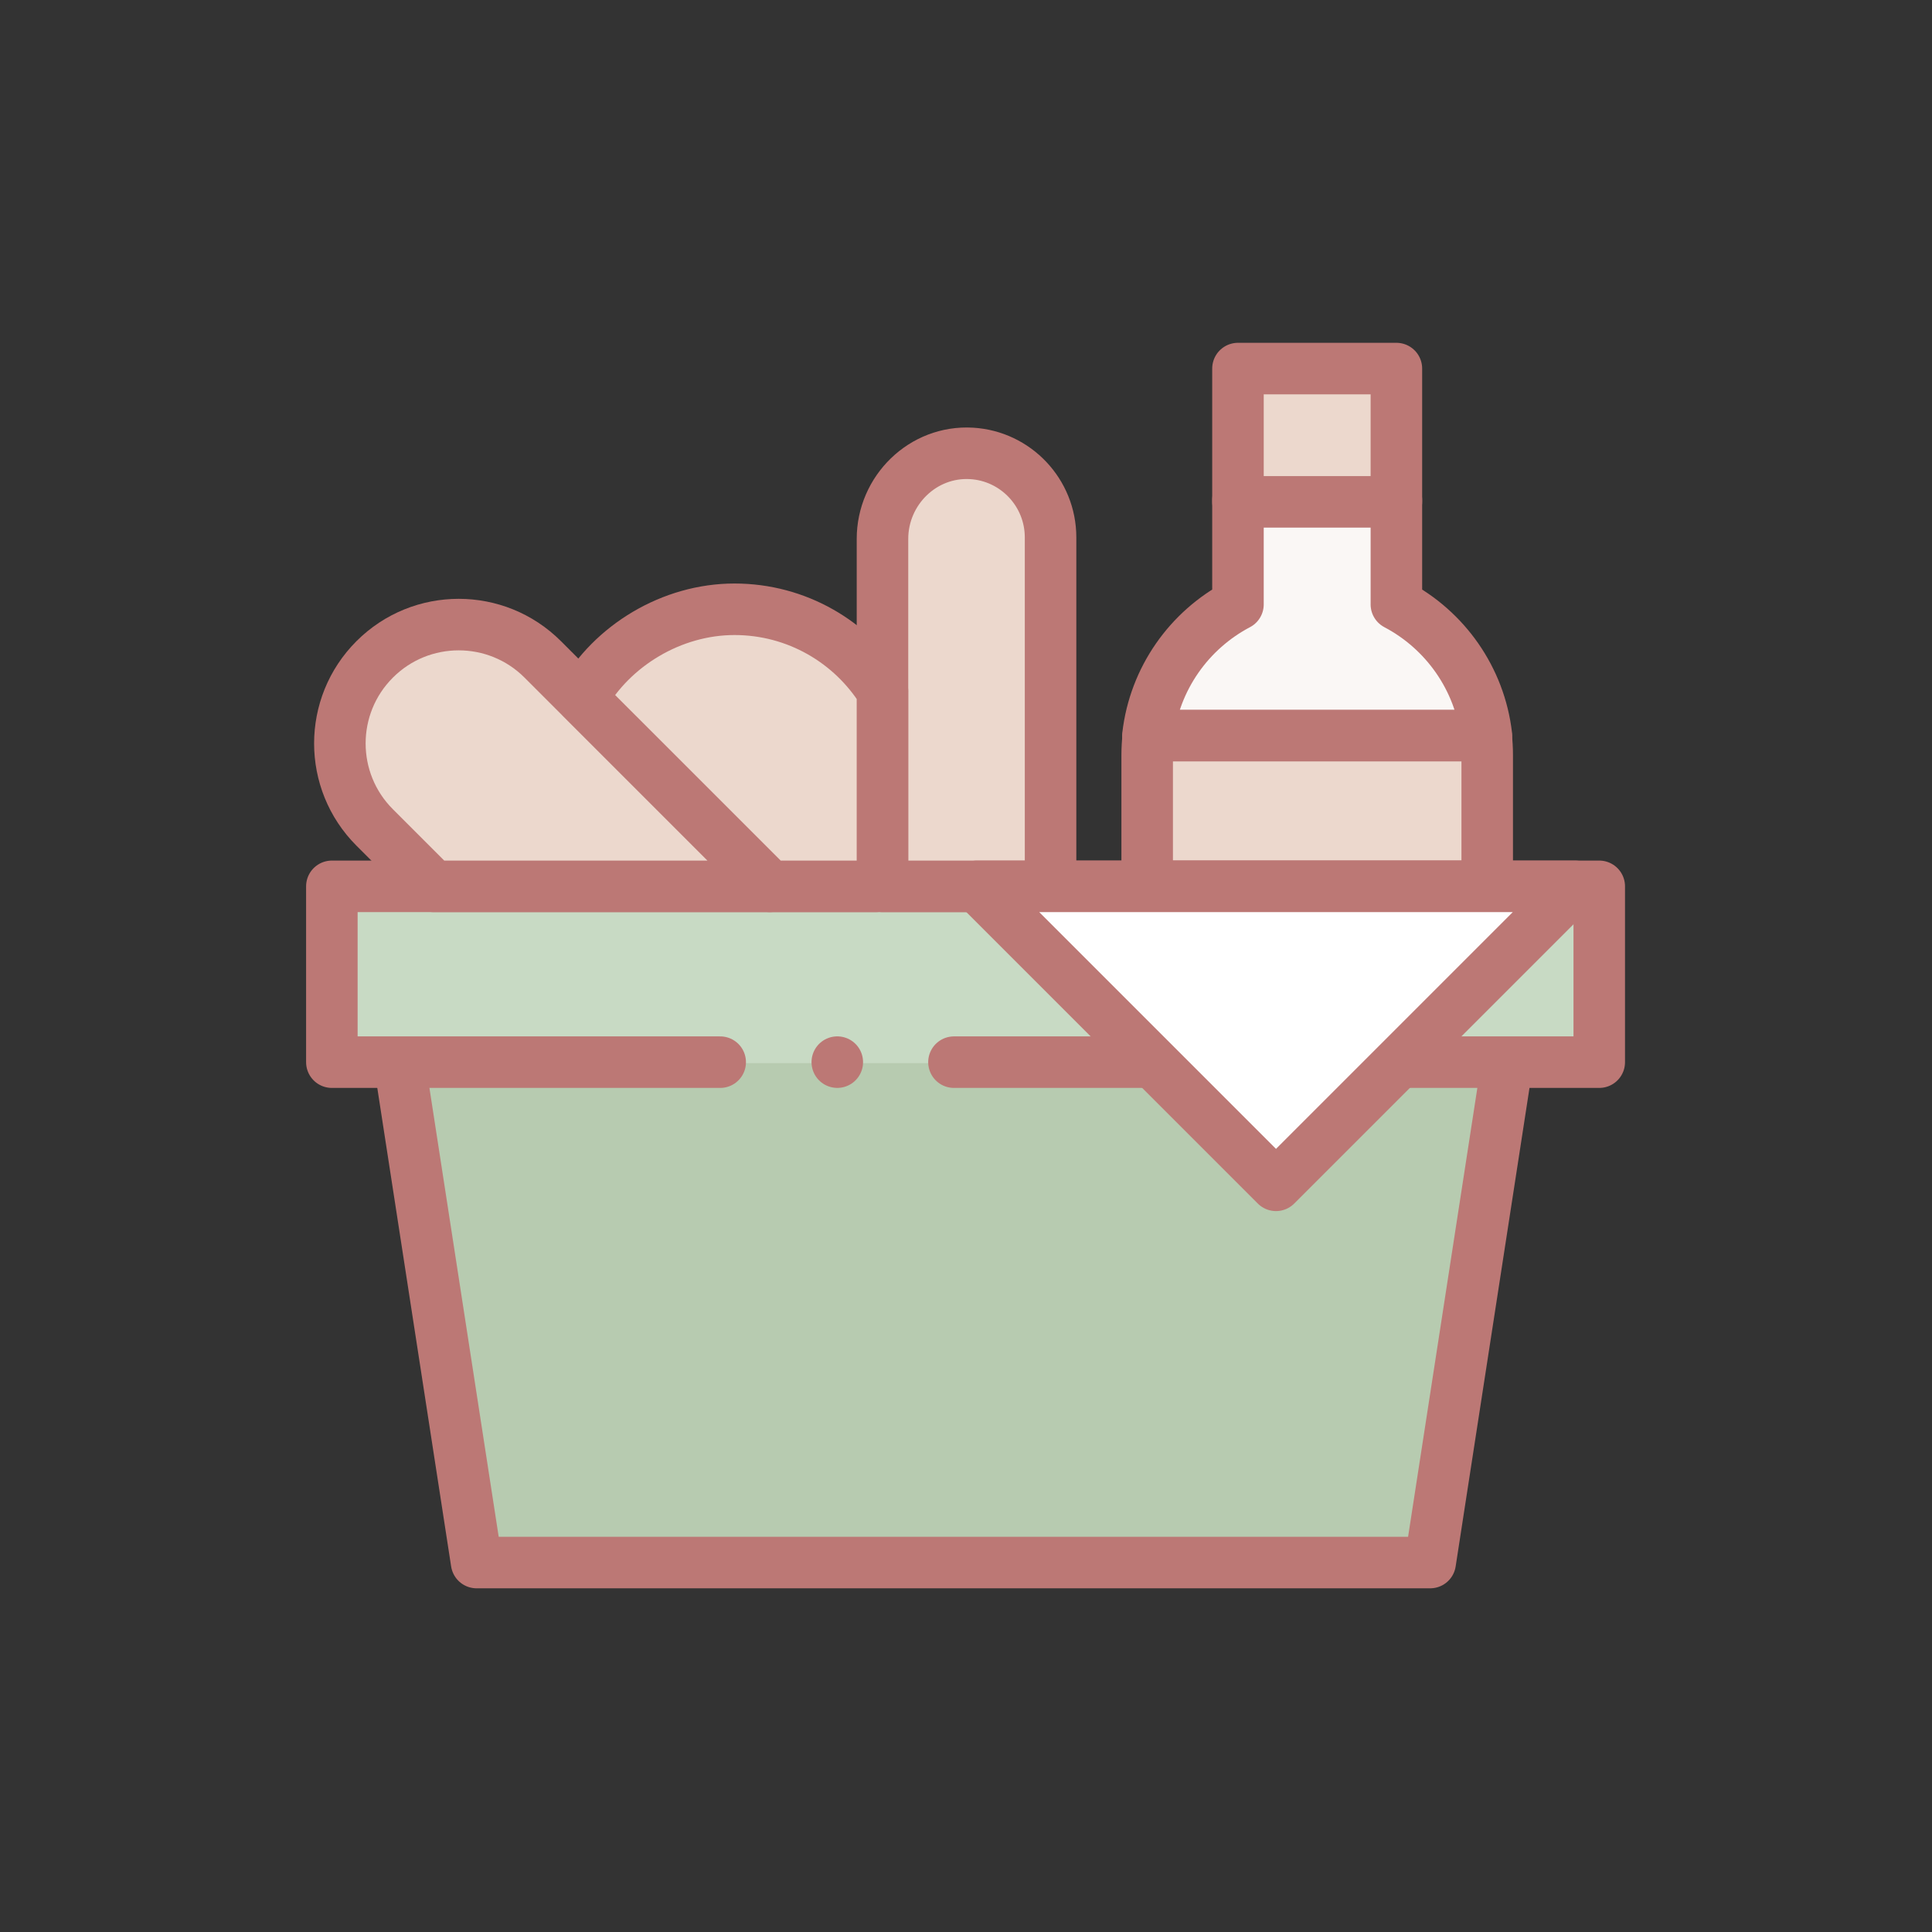
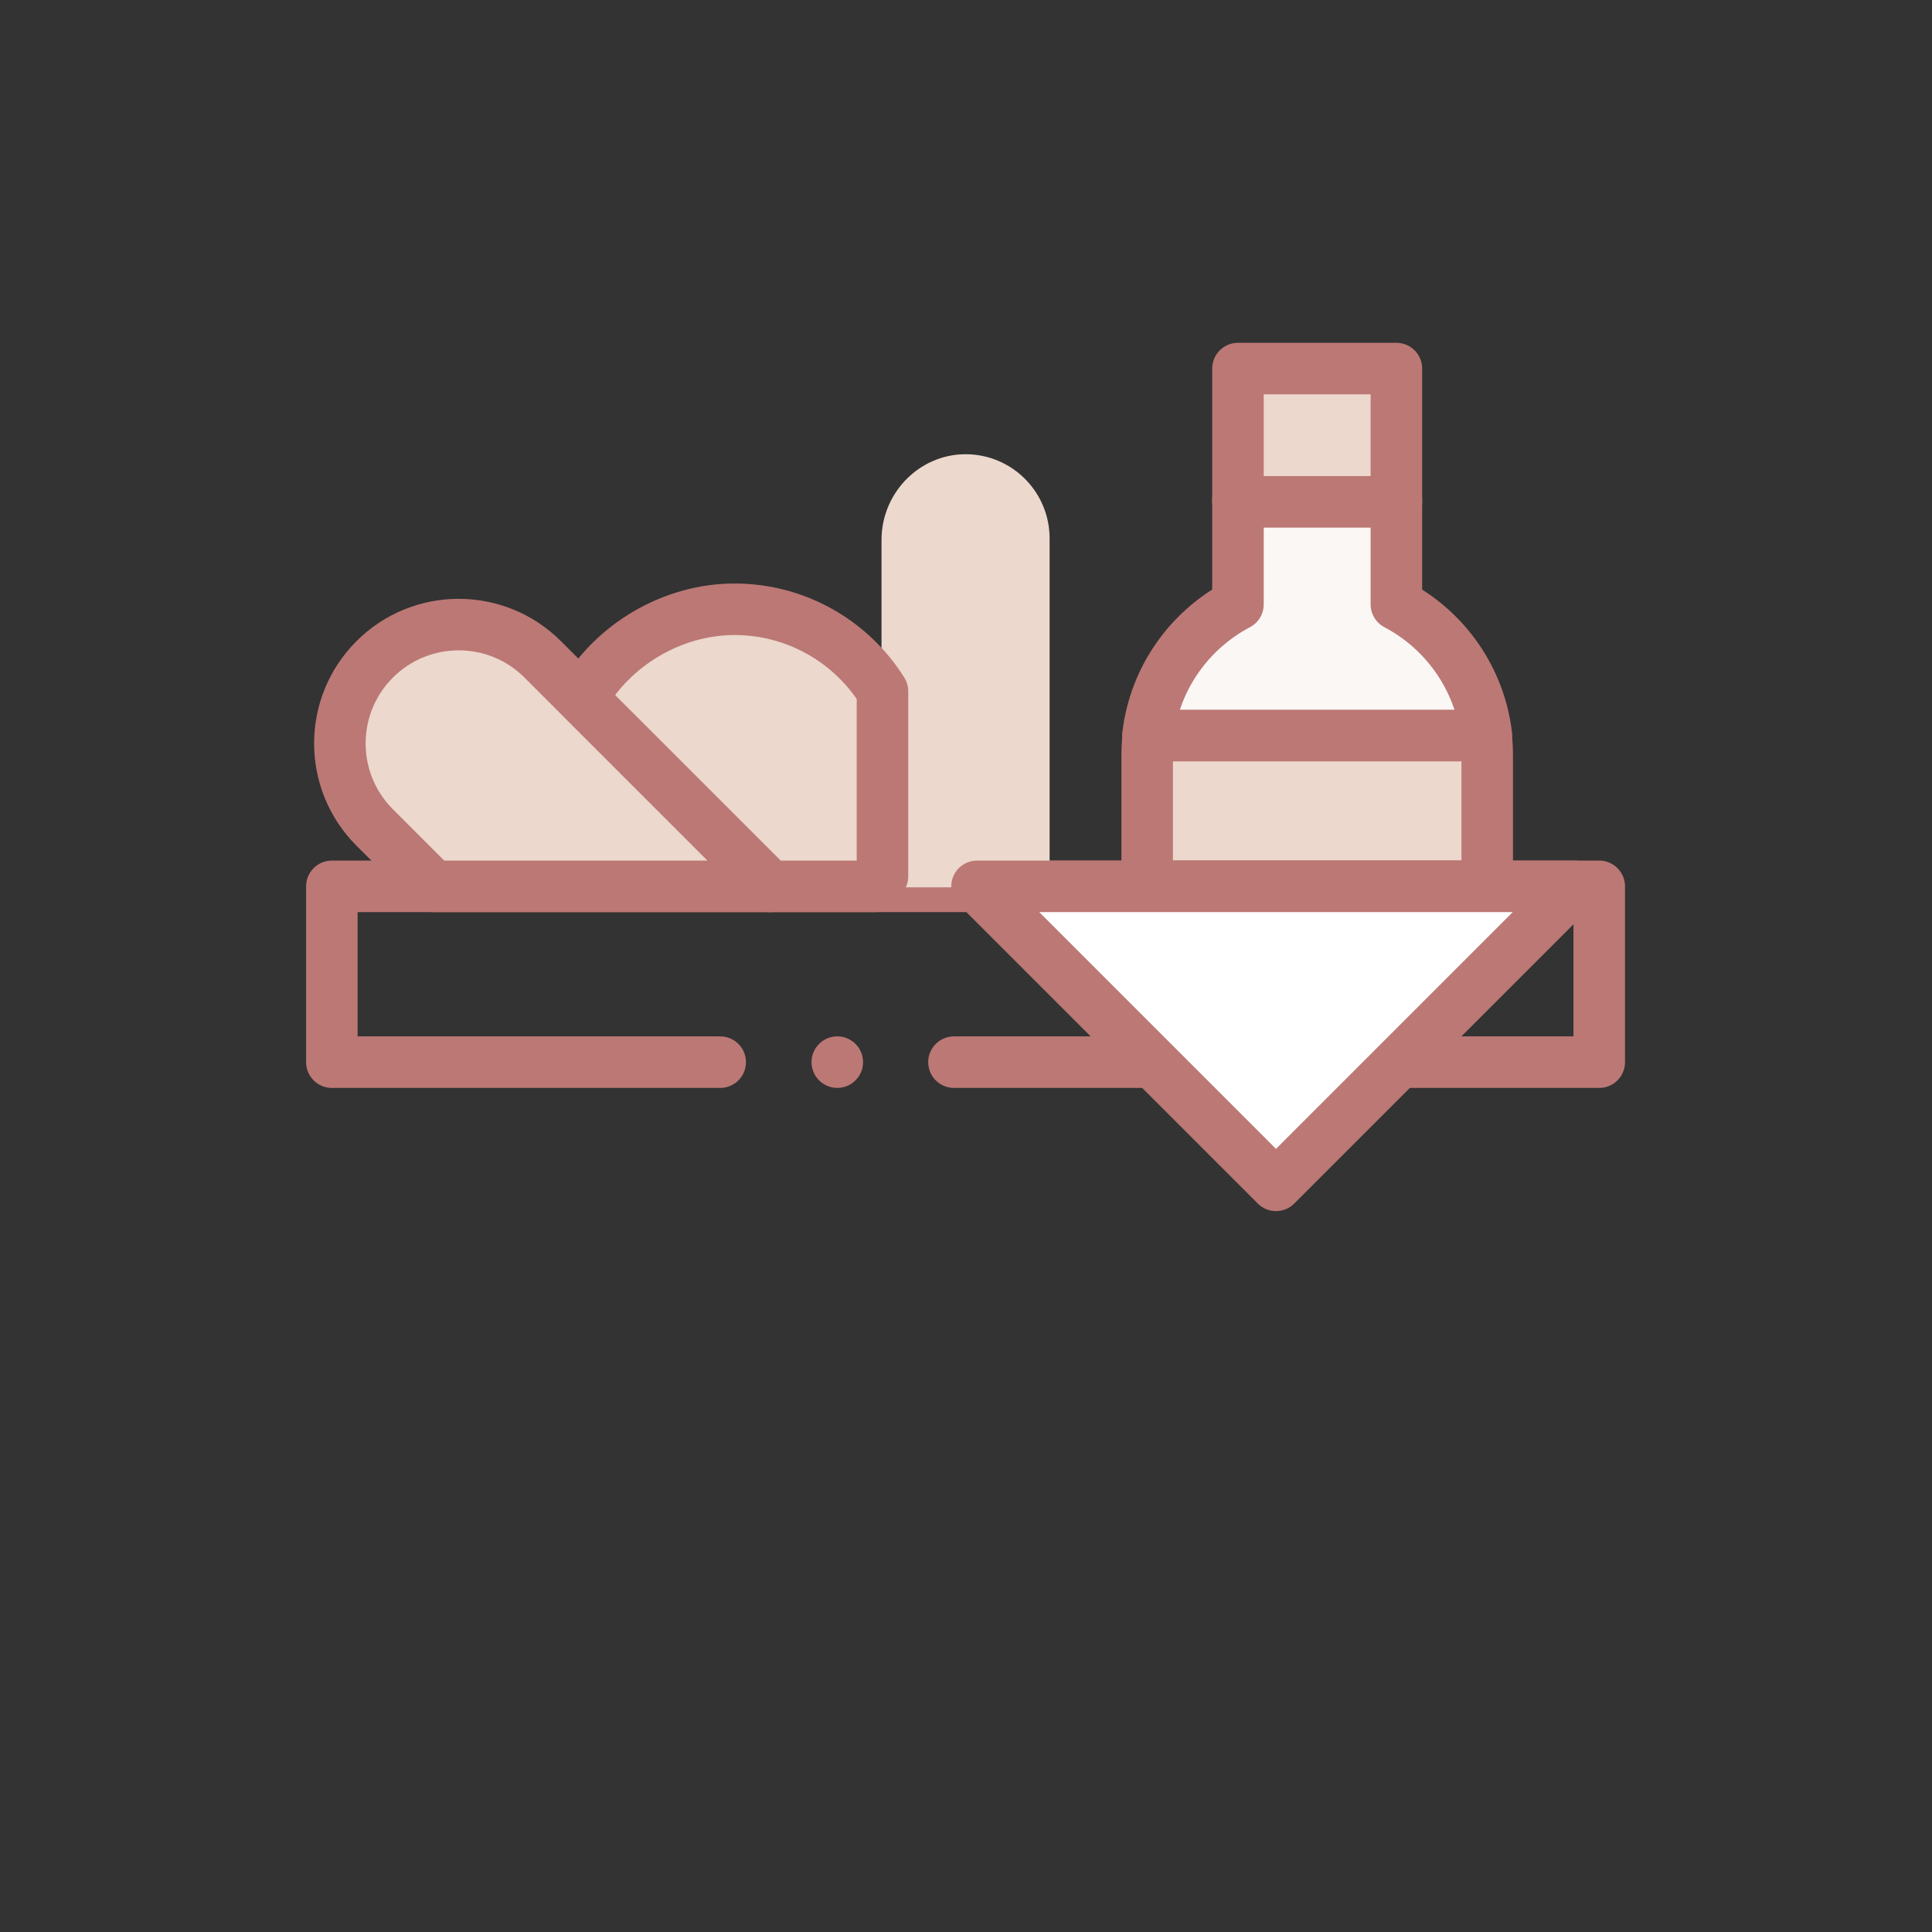
<svg xmlns="http://www.w3.org/2000/svg" viewBox="0 0 1000 1000" data-sanitized-data-name="Ñëîé_1" data-name="Ñëîé_1" id="_Ñëîé_1">
  <rect x="0" y="0" width="1000" height="1000" fill="#333333" stroke="none" />
  <defs>
    <style>
      .cls-1 {
        fill: #fff;
      }

      .cls-2, .cls-3 {
        fill: none;
      }

      .cls-4 {
        fill: #c8dac4;
      }

      .cls-5, .cls-3, .cls-6, .cls-7 {
        stroke: #bc7875;
      }

      .cls-5, .cls-3, .cls-7 {
        stroke-linecap: round;
        stroke-linejoin: round;
        stroke-width: 26.67px;
      }

      .cls-5, .cls-8 {
        fill: #ecd8cd;
      }

      .cls-6 {
        fill: #faf7f5;
        stroke-miterlimit: 10;
      }

      .cls-7 {
        fill: #b7cbb0;
      }

      .cls-9 {
        clip-path: url(#clippath);
      }
    </style>
    <clipPath id="clippath">
      <rect height="683" width="683" y="158.27" x="158.27" class="cls-2" />
    </clipPath>
  </defs>
  <g class="cls-9">
    <g id="g5752">
      <path d="M722.27,313.27v-54h-82v54.05c-25.21,13.26-43.21,38.38-46.62,67.95h175.23c-3.4-29.56-21.41-54.68-46.62-67.95" class="cls-6" id="path5754" />
    </g>
    <g id="g5756">
      <path d="M722.77,312.83v-54.05h-82v54.05c-25.21,13.26-43.21,38.38-46.62,67.95h175.23c-3.4-29.56-21.41-54.68-46.62-67.95Z" class="cls-3" id="path5758" />
    </g>
    <g id="g5760">
      <path d="M593.86,381.27c-.38,3.34-.58,6.74-.58,10.18v67.82h176v-67.82c0-3.44-.2-6.84-.58-10.18h-174.84Z" class="cls-8" id="path5762" />
    </g>
    <g id="g5764">
      <path d="M594.36,380.77c-.38,3.34-.58,6.74-.58,10.18v67.82h176v-67.82c0-3.44-.2-6.84-.58-10.18h-174.84Z" class="cls-3" id="path5766" />
    </g>
    <path d="M722.77,190.77h-82v69h82v-69Z" class="cls-5" id="path5768" />
    <g id="g5770">
-       <path d="M780.29,549.37l-40.03,259.4H246.69l-40.03-259.4" class="cls-7" id="path5772" />
-     </g>
+       </g>
    <g id="g5774">
-       <path d="M373.27,550.27h-201v-91h656v91h-335" class="cls-4" id="path5776" />
-     </g>
+       </g>
    <g id="g5778">
      <path d="M590.77,549.77h-97" class="cls-3" id="path5780" />
    </g>
    <g id="g5782">
      <path d="M372.77,549.77h-201v-91h656v91h-100" class="cls-3" id="path5784" />
    </g>
    <g id="g5786">
      <path d="M224.4,459.27h173.99l-117.47-117.47c-24.02-24.02-62.97-24.02-86.99,0-24.02,24.02-24.02,62.97,0,86.99l30.48,30.48Z" class="cls-8" id="path5788" />
    </g>
    <g id="g5790">
      <path d="M224.4,458.77h173.99l-117.47-117.47c-24.02-24.02-62.97-24.02-86.99,0-24.02,24.02-24.02,62.97,0,86.99l30.48,30.48Z" class="cls-3" id="path5792" />
    </g>
    <g id="g5794">
      <path d="M433.38,549.76h0" class="cls-3" id="path5796" />
    </g>
    <g id="g5798">
      <path d="M543.27,459.27h-87v-179.82c0-25.17,20.96-45.75,46.09-44.27,22.82,1.34,40.91,20.3,40.91,43.5v180.6Z" class="cls-8" id="path5800" />
    </g>
    <g id="g5802">
-       <path d="M543.77,458.77h-87v-179.82c0-25.17,20.96-45.75,46.09-44.27,22.82,1.34,40.91,20.3,40.91,43.5v180.6Z" class="cls-3" id="path5804" />
-     </g>
+       </g>
    <g id="g5806">
      <path d="M456.27,358.3c-15.97-25.49-44.32-42.44-76.62-42.44s-63.35,18.61-78.83,46.17l97.25,97.25h54.71c1.22-1.68,2.38-3.4,3.48-5.16v-95.82Z" class="cls-8" id="path5808" />
    </g>
    <g id="g5810">
      <path d="M456.77,357.8c-15.97-25.49-44.32-42.44-76.62-42.44s-63.35,18.61-78.83,46.17l97.25,97.25h54.71c1.22-1.68,2.38-3.4,3.48-5.16v-95.82Z" class="cls-3" id="path5812" />
    </g>
    <g id="g5814">
      <path d="M660.46,614.02l-154.75-154.75h309.5l-154.75,154.75Z" class="cls-1" id="path5816" />
    </g>
    <g id="g5818">
      <path d="M660.46,613.52l-154.75-154.75h309.5l-154.75,154.75Z" class="cls-3" id="path5820" />
    </g>
  </g>
</svg>